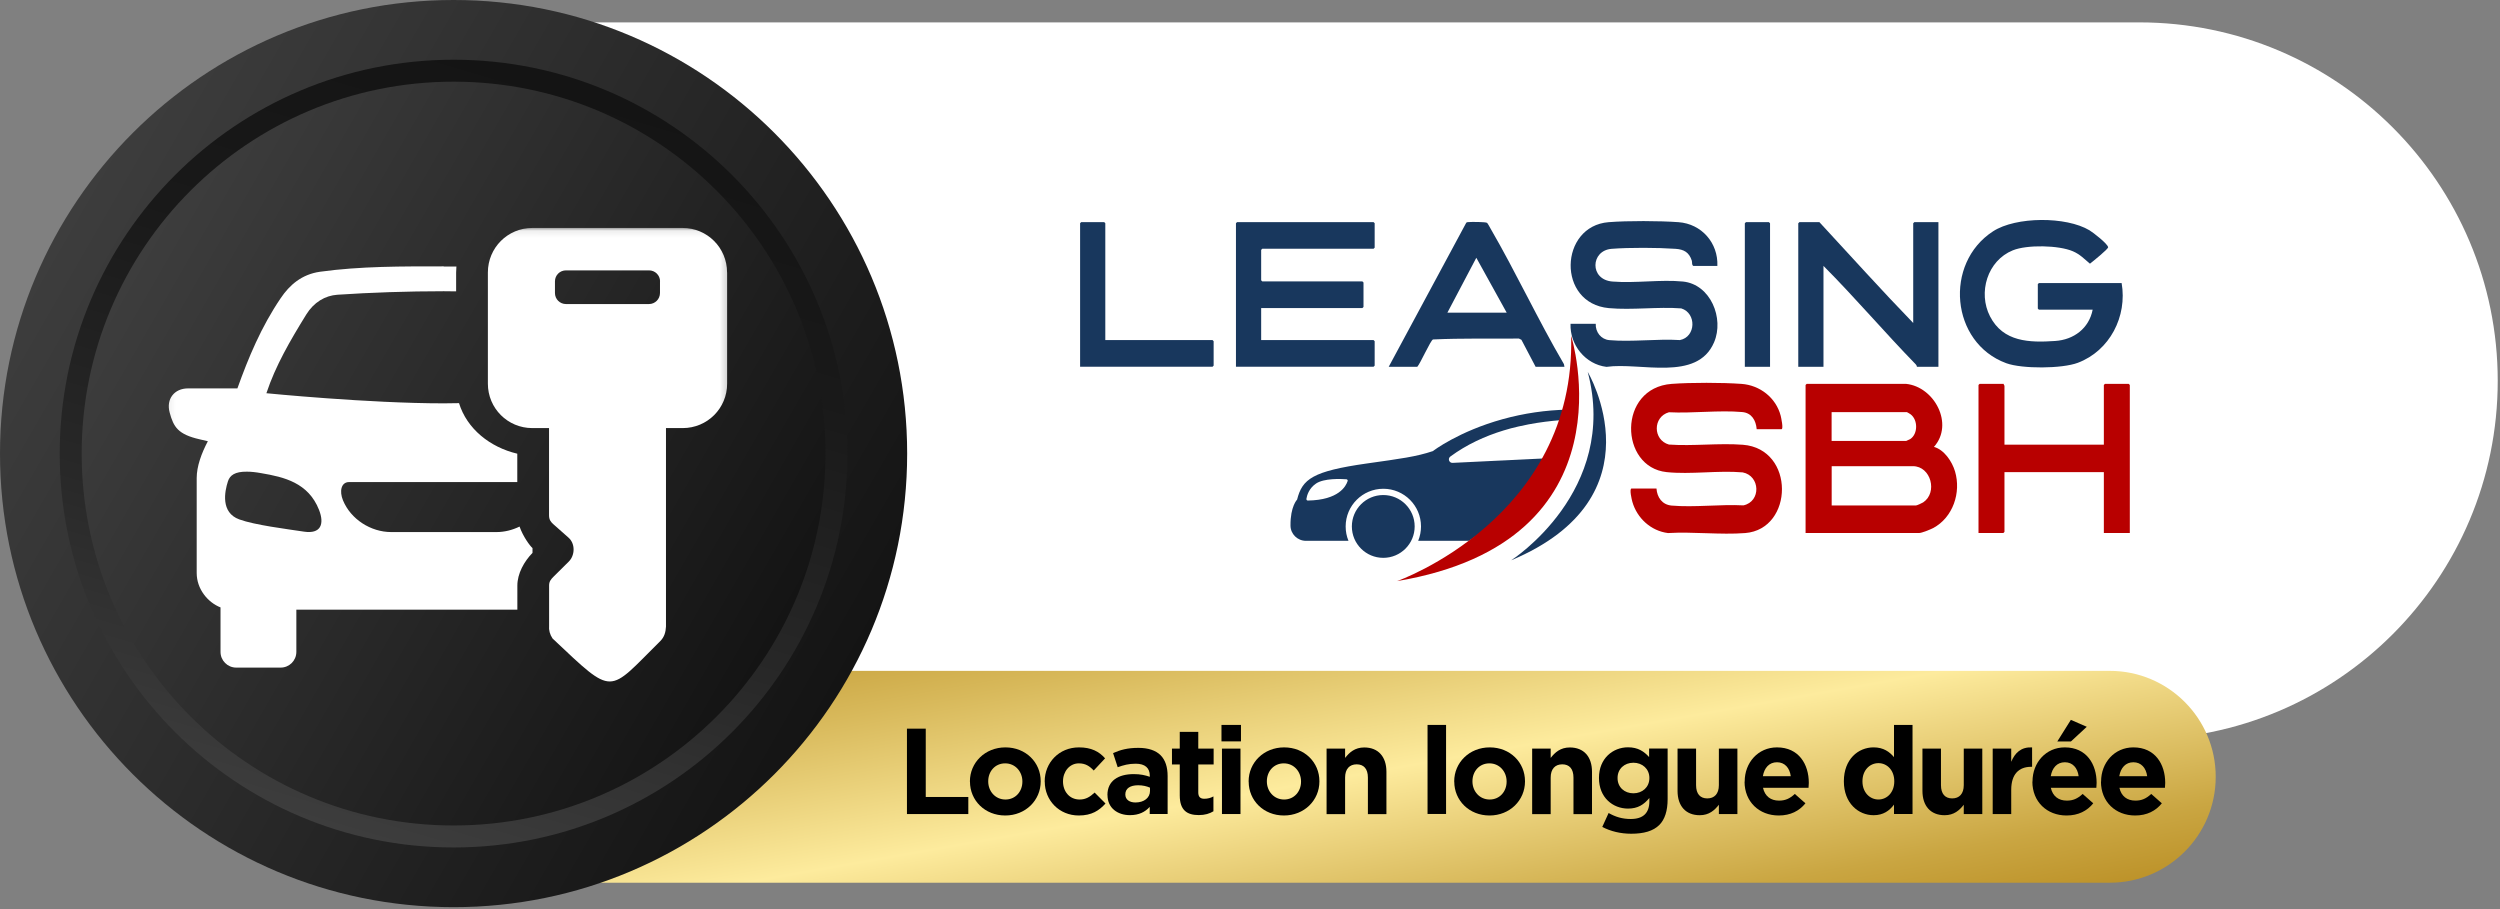
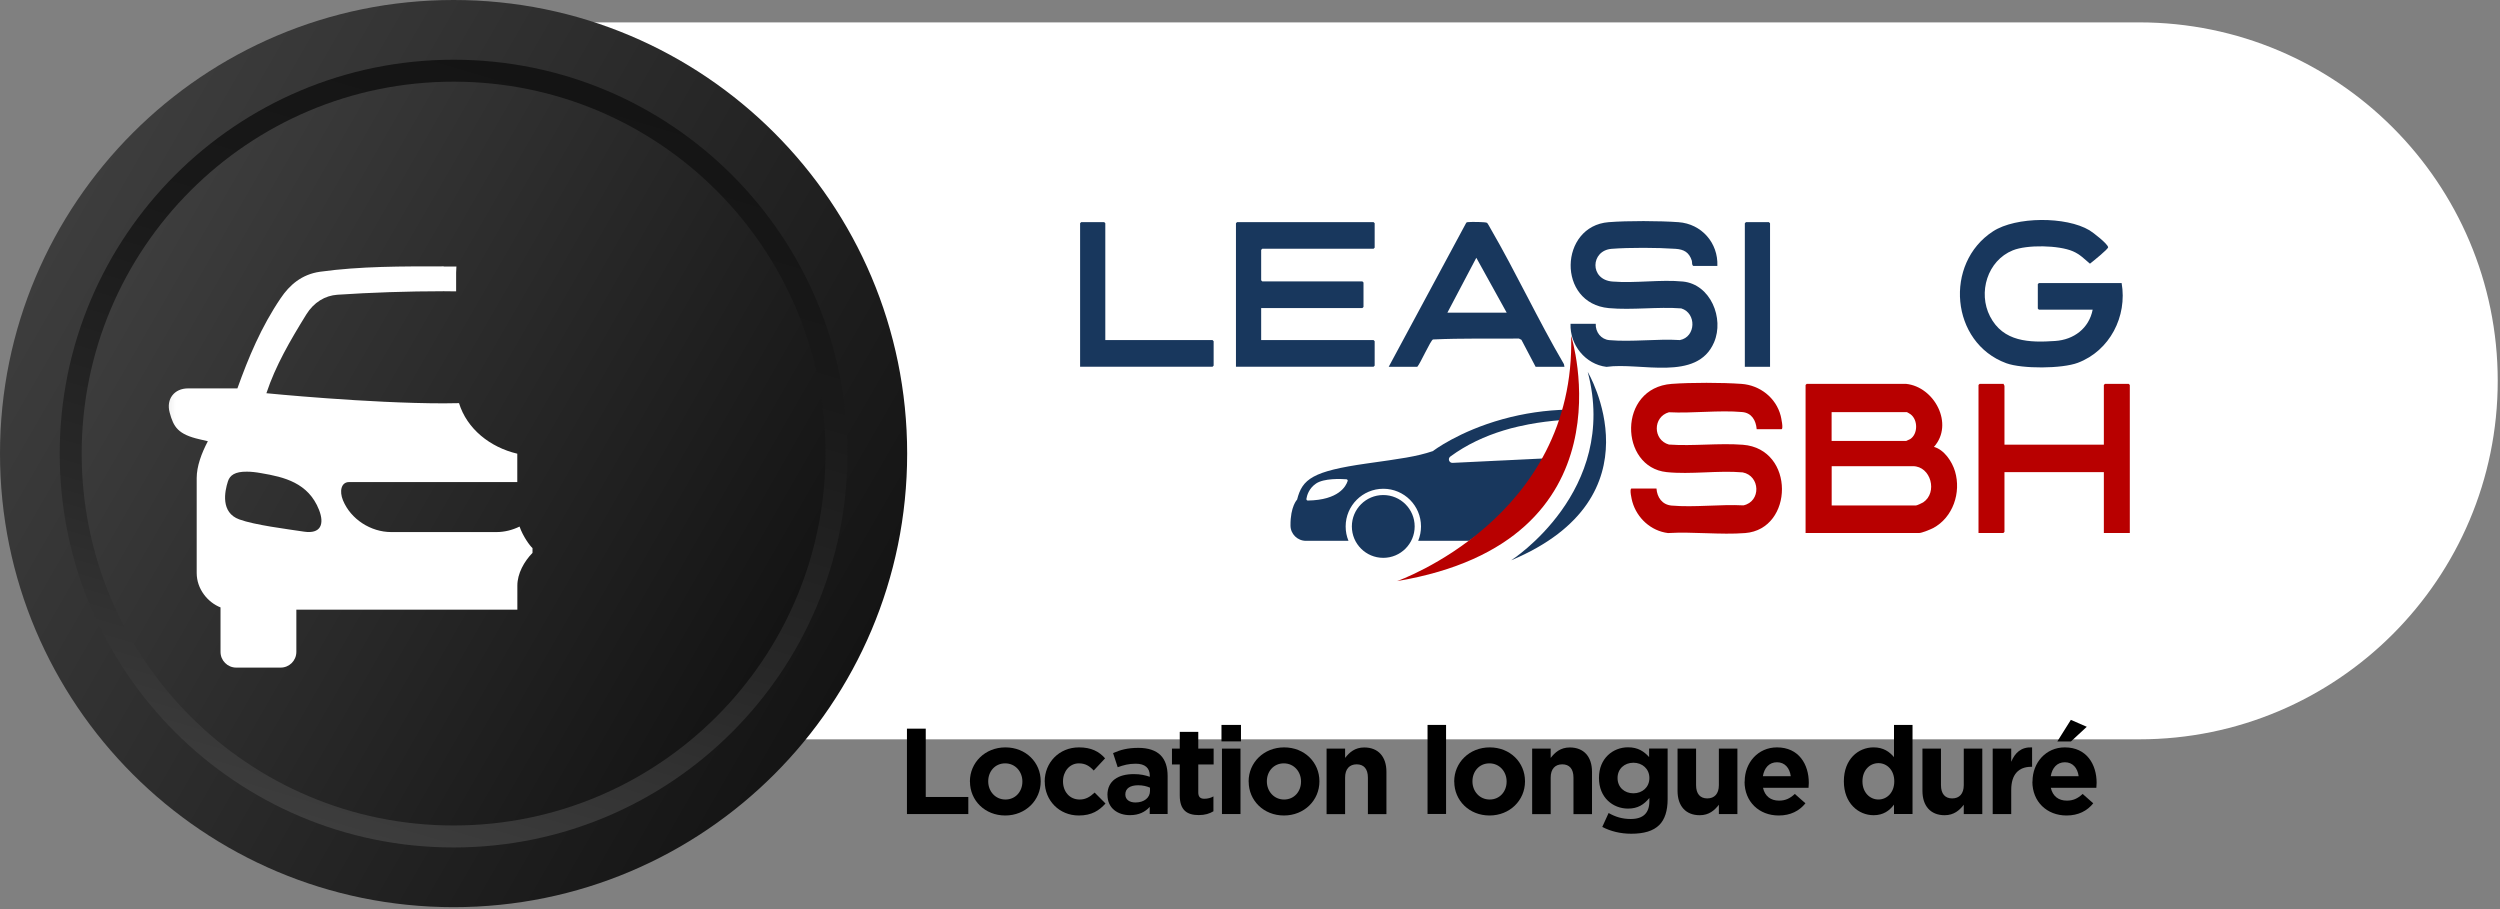
<svg xmlns="http://www.w3.org/2000/svg" width="363" height="132" viewBox="0 0 363 132" fill="none">
  <rect x="0" y="0" width="363" height="132" fill="#808080" stroke="none" />
  <g clip-path="url(#clip0_1587_792)">
    <path d="M70.08 3.25H310.62C339.34 3.25 362.67 26.57 362.67 55.3C362.67 84.02 339.35 107.35 310.62 107.35H70.08V3.25Z" fill="white" />
-     <path d="M48.461 97.41H306.341C314.831 97.41 321.721 104.3 321.721 112.79C321.721 121.28 314.831 128.17 306.341 128.17H48.461V97.41Z" fill="url(#paint0_linear_1587_792)" />
    <path d="M65.86 131.72C102.233 131.72 131.72 102.233 131.72 65.86C131.72 29.486 102.233 0 65.86 0C29.486 0 0 29.486 0 65.86C0 102.233 29.486 131.72 65.86 131.72Z" fill="url(#paint1_linear_1587_792)" />
    <path d="M65.86 123.052C97.445 123.052 123.05 97.447 123.05 65.862C123.05 34.277 97.445 8.672 65.86 8.672C34.275 8.672 8.67 34.277 8.67 65.862C8.67 97.447 34.275 123.052 65.86 123.052Z" fill="url(#paint2_linear_1587_792)" />
    <path d="M65.859 119.859C95.683 119.859 119.859 95.683 119.859 65.859C119.859 36.036 95.683 11.859 65.859 11.859C36.036 11.859 11.859 36.036 11.859 65.859C11.859 95.683 36.036 119.859 65.859 119.859Z" fill="url(#paint3_linear_1587_792)" />
    <path d="M131.689 105.801H134.419V115.721H140.599V118.201H131.689V105.801Z" fill="black" />
    <path d="M140.83 113.5V113.46C140.83 110.73 143.03 108.52 145.99 108.52C148.95 108.52 151.11 110.7 151.11 113.43V113.47C151.11 116.2 148.91 118.41 145.96 118.41C143.01 118.41 140.84 116.23 140.84 113.5H140.83ZM148.45 113.5V113.46C148.45 112.06 147.44 110.84 145.95 110.84C144.46 110.84 143.49 112.03 143.49 113.43V113.47C143.49 114.87 144.5 116.09 145.99 116.09C147.48 116.09 148.45 114.9 148.45 113.5Z" fill="black" />
    <path d="M151.689 113.5V113.46C151.689 110.75 153.759 108.52 156.669 108.52C158.459 108.52 159.579 109.12 160.459 110.11L158.809 111.88C158.209 111.24 157.609 110.84 156.649 110.84C155.299 110.84 154.349 112.03 154.349 113.43V113.47C154.349 114.92 155.289 116.09 156.759 116.09C157.659 116.09 158.279 115.7 158.939 115.08L160.519 116.67C159.599 117.68 158.539 118.41 156.639 118.41C153.789 118.41 151.699 116.21 151.699 113.5H151.689Z" fill="black" />
    <path d="M160.799 115.47V115.43C160.799 113.36 162.379 112.4 164.629 112.4C165.589 112.4 166.279 112.56 166.949 112.79V112.63C166.949 111.51 166.259 110.89 164.909 110.89C163.879 110.89 163.159 111.09 162.289 111.4L161.619 109.35C162.659 108.89 163.689 108.59 165.299 108.59C166.769 108.59 167.829 108.98 168.509 109.65C169.219 110.36 169.539 111.4 169.539 112.68V118.19H166.939V117.16C166.279 117.89 165.379 118.36 164.069 118.36C162.279 118.36 160.809 117.33 160.809 115.45L160.799 115.47ZM166.979 114.85V114.37C166.519 114.16 165.919 114.02 165.259 114.02C164.109 114.02 163.399 114.48 163.399 115.33V115.37C163.399 116.1 163.999 116.52 164.869 116.52C166.129 116.52 166.979 115.83 166.979 114.85Z" fill="black" />
    <path d="M171.3 115.5V111H170.17V108.7H171.3V106.27H173.99V108.7H176.22V111H173.99V115.06C173.99 115.68 174.26 115.98 174.86 115.98C175.36 115.98 175.8 115.86 176.19 115.64V117.8C175.62 118.14 174.97 118.35 174.06 118.35C172.41 118.35 171.3 117.69 171.3 115.5Z" fill="black" />
    <path d="M177.359 105.258H180.189V107.648H177.359V105.258ZM177.429 108.698H180.119V118.198H177.429V108.698Z" fill="black" />
    <path d="M181.299 113.5V113.46C181.299 110.73 183.499 108.52 186.459 108.52C189.419 108.52 191.579 110.7 191.579 113.43V113.47C191.579 116.2 189.379 118.41 186.429 118.41C183.479 118.41 181.309 116.23 181.309 113.5H181.299ZM188.909 113.5V113.46C188.909 112.06 187.899 110.84 186.409 110.84C184.919 110.84 183.949 112.03 183.949 113.43V113.47C183.949 114.87 184.959 116.09 186.449 116.09C187.939 116.09 188.909 114.9 188.909 113.5Z" fill="black" />
    <path d="M192.619 108.701H195.309V110.051C195.929 109.251 196.729 108.531 198.089 108.531C200.129 108.531 201.309 109.881 201.309 112.061V118.211H198.619V112.911C198.619 111.631 198.019 110.981 196.989 110.981C195.959 110.981 195.309 111.641 195.309 112.911V118.211H192.619V108.711V108.701Z" fill="black" />
    <path d="M207.279 105.258H209.969V118.188H207.279V105.258Z" fill="black" />
    <path d="M211.15 113.5V113.46C211.15 110.73 213.35 108.52 216.31 108.52C219.27 108.52 221.43 110.7 221.43 113.43V113.47C221.43 116.2 219.23 118.41 216.28 118.41C213.33 118.41 211.16 116.23 211.16 113.5H211.15ZM218.76 113.5V113.46C218.76 112.06 217.75 110.84 216.26 110.84C214.77 110.84 213.8 112.03 213.8 113.43V113.47C213.8 114.87 214.81 116.09 216.3 116.09C217.79 116.09 218.76 114.9 218.76 113.5Z" fill="black" />
    <path d="M222.469 108.701H225.159V110.051C225.779 109.251 226.579 108.531 227.939 108.531C229.979 108.531 231.159 109.881 231.159 112.061V118.211H228.469V112.911C228.469 111.631 227.869 110.981 226.839 110.981C225.809 110.981 225.159 111.641 225.159 112.911V118.211H222.469V108.711V108.701Z" fill="black" />
    <path d="M232.65 120.068L233.57 118.048C234.54 118.598 235.52 118.918 236.78 118.918C238.62 118.918 239.49 118.028 239.49 116.328V115.868C238.69 116.828 237.82 117.408 236.39 117.408C234.18 117.408 232.17 115.798 232.17 112.978V112.938C232.17 110.108 234.21 108.508 236.39 108.508C237.86 108.508 238.73 109.128 239.45 109.928V108.688H242.14V116.038C242.14 117.738 241.73 118.978 240.94 119.778C240.05 120.668 238.69 121.058 236.85 121.058C235.31 121.058 233.86 120.708 232.65 120.068ZM239.49 112.988V112.948C239.49 111.658 238.48 110.748 237.17 110.748C235.86 110.748 234.87 111.648 234.87 112.948V112.988C234.87 114.298 235.86 115.188 237.17 115.188C238.48 115.188 239.49 114.288 239.49 112.988Z" fill="black" />
    <path d="M243.58 114.849V108.699H246.27V113.999C246.27 115.279 246.87 115.929 247.9 115.929C248.93 115.929 249.58 115.269 249.58 113.999V108.699H252.27V118.199H249.58V116.849C248.96 117.649 248.16 118.369 246.8 118.369C244.76 118.369 243.58 117.019 243.58 114.839V114.849Z" fill="black" />
    <path d="M253.329 113.5V113.46C253.329 110.75 255.259 108.52 258.019 108.52C261.189 108.52 262.639 110.98 262.639 113.68C262.639 113.89 262.619 114.14 262.599 114.39H255.989C256.259 115.61 257.109 116.25 258.309 116.25C259.209 116.25 259.869 115.97 260.609 115.28L262.149 116.64C261.259 117.74 259.989 118.41 258.269 118.41C255.419 118.41 253.309 116.41 253.309 113.5H253.329ZM260.019 112.7C259.859 111.5 259.149 110.68 258.019 110.68C256.889 110.68 256.179 111.48 255.969 112.7H260.029H260.019Z" fill="black" />
    <path d="M267.729 113.468V113.428C267.729 110.258 269.799 108.518 272.049 108.518C273.489 108.518 274.369 109.178 275.009 109.938V105.258H277.699V118.188H275.009V116.828C274.349 117.718 273.449 118.368 272.049 118.368C269.839 118.368 267.729 116.628 267.729 113.458V113.468ZM275.049 113.468V113.428C275.049 111.848 274.009 110.808 272.749 110.808C271.489 110.808 270.429 111.838 270.429 113.428V113.468C270.429 115.048 271.489 116.088 272.749 116.088C274.009 116.088 275.049 115.048 275.049 113.468Z" fill="black" />
    <path d="M279.139 114.849V108.699H281.829V113.999C281.829 115.279 282.429 115.929 283.459 115.929C284.489 115.929 285.139 115.269 285.139 113.999V108.699H287.829V118.199H285.139V116.849C284.519 117.649 283.719 118.369 282.359 118.369C280.319 118.369 279.139 117.019 279.139 114.839V114.849Z" fill="black" />
    <path d="M289.34 108.7H292.03V110.61C292.58 109.3 293.46 108.45 295.06 108.52V111.34H294.92C293.13 111.34 292.03 112.42 292.03 114.69V118.2H289.34V108.7Z" fill="black" />
    <path d="M295.12 113.5V113.46C295.12 110.75 297.05 108.52 299.81 108.52C302.98 108.52 304.43 110.98 304.43 113.68C304.43 113.89 304.41 114.14 304.39 114.39H297.78C298.05 115.61 298.9 116.25 300.1 116.25C301 116.25 301.66 115.97 302.4 115.28L303.94 116.64C303.05 117.74 301.78 118.41 300.06 118.41C297.21 118.41 295.1 116.41 295.1 113.5H295.12ZM301.82 112.7C301.66 111.5 300.95 110.68 299.82 110.68C298.69 110.68 297.98 111.48 297.77 112.7H301.83H301.82ZM300.68 104.52L303 105.53L300.7 107.66H298.72L300.69 104.52H300.68Z" fill="black" />
-     <path d="M305.079 113.5V113.46C305.079 110.75 307.009 108.52 309.769 108.52C312.939 108.52 314.389 110.98 314.389 113.68C314.389 113.89 314.369 114.14 314.349 114.39H307.739C308.009 115.61 308.859 116.25 310.059 116.25C310.959 116.25 311.619 115.97 312.359 115.28L313.899 116.64C313.009 117.74 311.739 118.41 310.019 118.41C307.169 118.41 305.059 116.41 305.059 113.5H305.079ZM311.769 112.7C311.609 111.5 310.899 110.68 309.769 110.68C308.639 110.68 307.929 111.48 307.719 112.7H311.779H311.769Z" fill="black" />
    <mask id="mask0_1587_792" style="mask-type:luminance" maskUnits="userSpaceOnUse" x="24" y="33" width="82" height="69">
      <path d="M105.82 33.078H24.07V101.328H105.82V33.078Z" fill="white" />
    </mask>
    <g mask="url(#mask0_1587_792)">
      <path fill-rule="evenodd" clip-rule="evenodd" d="M64.43 38.676C58.45 38.676 52.33 38.646 46.48 39.456C43.77 39.836 42.02 41.426 40.77 43.276C37.92 47.476 36.08 51.906 34.47 56.396H27.3C25.3 56.396 24.11 57.946 24.63 59.886C25.2 62.016 25.85 63.066 28.98 63.786L30.18 64.066C29.24 65.846 28.56 67.726 28.56 69.416V83.206C28.56 85.516 30.16 87.466 32.02 88.196V94.656C32.02 95.916 33.04 96.936 34.3 96.936H40.75C42.01 96.936 43.03 95.916 43.03 94.656V88.526H75.12V85.026C75.12 83.286 76.1 81.526 77.32 80.276V79.586C76.92 79.226 75.94 77.896 75.44 76.456C74.4 76.966 73.25 77.256 72.09 77.256H56.8C53.84 77.256 50.93 75.396 49.8 72.646C49.26 71.346 49.52 69.996 50.69 69.996H75.11V65.876C71.16 64.946 67.8 62.276 66.65 58.536C65.91 58.546 65.15 58.566 64.44 58.566C53.47 58.566 38.68 57.096 38.68 57.096C40.01 53.096 42.11 49.486 44.47 45.666C45.57 43.886 47.21 42.916 48.99 42.796C53.7 42.476 59.28 42.286 64.43 42.286C65.02 42.286 65.63 42.306 66.23 42.306V39.576C66.23 39.276 66.25 38.986 66.27 38.696C65.66 38.696 65.04 38.696 64.43 38.696V38.676ZM35.85 68.486C36.43 68.486 37.13 68.556 37.95 68.706C41.25 69.266 44.77 70.096 46.32 74.026C47.15 76.136 46.55 77.556 44.15 77.196C41.65 76.816 36.97 76.236 34.74 75.416C32.03 74.426 32.6 71.406 33.1 69.876C33.38 69.016 34.11 68.466 35.85 68.486Z" fill="white" />
-       <path d="M105.57 39.558C105.57 35.978 102.69 33.098 99.12 33.098H77.29C73.72 33.098 70.84 35.978 70.84 39.558V55.708C70.84 59.288 73.72 62.158 77.29 62.158H79.72V74.808C79.72 75.498 80 75.808 80.37 76.138L82.55 78.068C83.55 78.948 83.5 80.628 82.59 81.538L80.4 83.708C79.96 84.148 79.73 84.438 79.73 85.018V90.878C79.67 91.468 79.84 92.138 80.23 92.708C89.29 101.238 88.17 100.698 95.88 93.078C96.47 92.488 96.66 91.768 96.7 90.988V62.158H99.13C102.71 62.158 105.58 59.278 105.58 55.708V39.558H105.57ZM95.83 40.848V42.548C95.83 43.428 95.12 44.148 94.23 44.148H82.18C81.3 44.148 80.58 43.438 80.58 42.548V40.848C80.58 39.968 81.29 39.258 82.18 39.258H94.24C95.12 39.258 95.84 39.968 95.84 40.848H95.83Z" fill="white" />
    </g>
    <path d="M205.41 76.439C205.41 78.959 203.37 80.999 200.85 80.999C198.33 80.999 196.29 78.959 196.29 76.439C196.29 73.919 198.33 71.879 200.85 71.879C203.37 71.879 205.41 73.919 205.41 76.439ZM195.67 69.859C195.44 70.579 194.4 72.609 189.9 72.679C189.84 72.679 189.78 72.659 189.74 72.609C189.7 72.559 189.68 72.509 189.69 72.439C189.76 71.969 190.04 70.919 191.09 70.209C192.25 69.429 194.71 69.529 195.49 69.589C195.56 69.589 195.61 69.619 195.65 69.679C195.69 69.739 195.7 69.799 195.68 69.859H195.67ZM227.61 59.479C224.42 59.549 221.28 60.009 218.2 60.859C211.81 62.629 208.11 65.449 208.06 65.499C205.61 66.319 203.39 66.599 198.45 67.299C190.59 68.419 189.09 69.549 188.34 72.539C188.34 72.539 187.35 73.529 187.38 76.319C187.39 77.549 188.4 78.529 189.63 78.529H195.8C195.52 77.859 195.39 77.159 195.39 76.439C195.39 73.419 197.84 70.969 200.86 70.969C203.88 70.969 206.33 73.419 206.33 76.439C206.33 77.159 206.19 77.859 205.92 78.529H213.31C217.24 75.909 221.81 71.999 225.22 66.519L223.08 66.619L218.58 66.839L217.27 66.899L215.44 66.989L210.92 67.209C210.41 67.239 210.18 66.589 210.59 66.289C212.97 64.539 215.61 63.329 218.33 62.499C219.04 62.279 219.75 62.089 220.47 61.929C220.96 61.819 221.45 61.709 221.94 61.619C223.53 61.319 225.13 61.119 226.7 60.999C227.14 60.969 227.58 60.939 228.02 60.919C228.2 60.449 228.38 59.969 228.54 59.469C228.23 59.469 227.93 59.469 227.63 59.479H227.61Z" fill="#18375D" />
    <path d="M202.85 84.378C202.85 84.378 228.84 75.238 228.13 48.758C228.13 48.758 237.53 78.558 202.85 84.378Z" fill="#B80000" />
    <path d="M219.42 81.358C219.42 81.358 235.11 71.328 230.54 54.008C230.54 54.008 241.34 72.158 219.42 81.358Z" fill="#18375D" />
    <path d="M276.77 55.738C280.88 56.168 283.76 61.578 280.81 64.888C282.3 65.298 283.45 67.028 283.87 68.448C284.78 71.518 283.58 75.138 280.69 76.678C280.33 76.868 279.04 77.388 278.7 77.388H262.17V55.898C262.17 55.898 262.32 55.738 262.33 55.738H276.76H276.77ZM265.95 64.028H276.77C276.77 64.028 277.27 63.808 277.36 63.758C278.5 63.018 278.5 60.968 277.42 60.158C277.34 60.098 276.91 59.838 276.88 59.838H265.95V64.038V64.028ZM265.95 73.398H278.18C278.33 73.398 279.07 73.058 279.24 72.948C281.39 71.528 280.38 67.688 277.75 67.688H265.96V73.398H265.95Z" fill="#B80000" />
    <path d="M255.07 62.31C254.96 61.04 254.35 59.95 252.97 59.83C249.6 59.53 245.75 60.04 242.33 59.86C239.97 60.52 239.98 63.89 242.33 64.55C245.83 64.8 249.6 64.31 253.07 64.58C260.68 65.17 260.47 76.84 253.4 77.4C249.8 77.68 245.83 77.18 242.19 77.4C239.72 77.09 237.7 75.24 237.02 72.87C236.94 72.6 236.54 70.93 236.91 70.93H240.52C240.61 72.23 241.36 73.29 242.72 73.41C246.03 73.7 249.79 73.2 253.15 73.38C255.73 72.82 255.6 69.09 253.04 68.59C249.5 68.28 245.47 68.92 241.99 68.55C235.13 67.83 234.86 56.32 242.73 55.74C245.53 55.53 250.05 55.54 252.86 55.74C255.54 55.93 257.88 57.75 258.56 60.38C258.62 60.63 258.99 62.32 258.67 62.32H255.06L255.07 62.31Z" fill="#B80000" />
    <path d="M183.121 44.75V49.38H199.441C199.441 49.38 199.601 49.53 199.601 49.54V53.09C199.601 53.09 199.451 53.25 199.441 53.25H179.461V32.41C179.461 32.41 179.611 32.25 179.621 32.25H199.441C199.441 32.25 199.601 32.4 199.601 32.41V35.96C199.601 35.96 199.451 36.12 199.441 36.12H183.281C183.281 36.12 183.121 36.27 183.121 36.28V40.7C183.121 40.7 183.271 40.86 183.281 40.86H197.821C197.821 40.86 197.981 41.01 197.981 41.02V44.57C197.981 44.57 197.831 44.73 197.821 44.73H183.121V44.75Z" fill="#18375D" />
    <path d="M249.361 38.609H245.861C245.611 38.439 245.731 38.109 245.651 37.849C245.261 36.639 244.511 36.209 243.281 36.129C240.731 35.949 236.541 35.929 234.011 36.129C230.941 36.369 230.771 40.609 234.121 40.879C237.471 41.149 241.131 40.559 244.361 40.879C248.371 41.279 250.381 46.219 248.881 49.709C246.411 55.479 238.151 52.559 233.261 53.269C230.191 52.899 227.931 50.069 228.041 47.019H231.701C231.651 48.219 232.471 49.289 233.691 49.389C236.941 49.679 240.621 49.169 243.921 49.379C246.261 48.929 246.361 45.469 244.121 44.779C240.711 44.519 236.971 45.049 233.601 44.739C226.031 44.049 226.401 32.819 233.581 32.259C236.341 32.039 240.941 32.059 243.711 32.259C247.071 32.499 249.501 35.279 249.361 38.619V38.609Z" fill="#18375D" />
    <path d="M303.861 44.968H296.051C296.051 44.968 295.891 44.818 295.891 44.808V41.258C295.891 41.258 296.041 41.098 296.051 41.098H308.061C308.901 45.938 306.341 50.928 301.701 52.678C299.401 53.548 293.611 53.578 291.311 52.738C283.221 49.768 282.231 38.228 289.391 33.588C292.721 31.428 300.001 31.408 303.391 33.438C303.911 33.748 306.031 35.388 306.101 35.898C306.141 36.148 303.821 38.008 303.461 38.288C302.611 37.578 302.031 36.938 300.991 36.488C298.941 35.598 294.321 35.508 292.261 36.348C288.571 37.838 287.171 42.478 288.951 45.938C290.871 49.668 294.681 49.768 298.421 49.508C301.121 49.328 303.321 47.678 303.851 44.978L303.861 44.968Z" fill="#18375D" />
-     <path d="M277.799 46.908V32.418C277.799 32.418 277.949 32.258 277.959 32.258H281.459V53.258H278.339C278.339 53.258 278.309 53.058 278.189 52.928C273.619 48.238 269.379 43.238 264.769 38.608V53.258H261.109V32.418C261.109 32.418 261.259 32.258 261.269 32.258H264.179C268.709 37.148 273.169 42.118 277.809 46.908H277.799Z" fill="#18375D" />
    <path d="M290.939 55.738C290.909 55.848 291.049 55.968 291.049 56.008V64.568H305.479V55.898C305.479 55.898 305.629 55.738 305.639 55.738H309.089C309.089 55.738 309.249 55.888 309.249 55.898V77.388H305.479V68.558H291.049V77.228C291.049 77.228 290.899 77.388 290.889 77.388H287.279V55.898C287.279 55.898 287.429 55.738 287.439 55.738H290.939Z" fill="#B80000" />
    <path d="M227.171 53.259H222.971L220.911 49.339L220.551 49.159C216.391 49.189 212.221 49.099 208.071 49.289C207.721 49.409 206.241 52.769 205.791 53.259H201.641L212.891 32.359C212.971 32.249 213.091 32.259 213.211 32.249C213.581 32.209 215.721 32.209 215.921 32.359C216.011 32.429 216.321 32.989 216.411 33.159C220.151 39.609 223.311 46.429 227.081 52.869L227.161 53.269L227.171 53.259ZM218.771 45.399L214.361 37.429L210.161 45.399H218.781H218.771Z" fill="#18375D" />
    <path d="M160.5 49.38H176.06C176.06 49.38 176.22 49.53 176.22 49.54V53.09C176.22 53.09 176.07 53.25 176.06 53.25H156.83V32.41C156.83 32.41 156.98 32.25 156.99 32.25H160.33C160.33 32.25 160.49 32.4 160.49 32.41V49.37L160.5 49.38Z" fill="#18375D" />
    <path d="M257.01 53.258H253.35V32.418C253.35 32.418 253.5 32.258 253.51 32.258H256.85C256.85 32.258 257.01 32.408 257.01 32.418V53.258Z" fill="#18375D" />
  </g>
  <defs>
    <linearGradient id="paint0_linear_1587_792" x1="177.141" y1="74.72" x2="190.221" y2="148.88" gradientUnits="userSpaceOnUse">
      <stop stop-color="#B98E23" />
      <stop offset="0.26" stop-color="#D8B95B" />
      <stop offset="0.54" stop-color="#FDEB9D" />
      <stop offset="0.64" stop-color="#EED682" />
      <stop offset="0.88" stop-color="#CAA642" />
      <stop offset="1" stop-color="#BD932A" />
    </linearGradient>
    <linearGradient id="paint1_linear_1587_792" x1="8.81" y1="32.93" x2="122.9" y2="98.8" gradientUnits="userSpaceOnUse">
      <stop stop-color="#3D3D3D" />
      <stop offset="1" stop-color="#141414" />
    </linearGradient>
    <linearGradient id="paint2_linear_1587_792" x1="49.597" y1="120.681" x2="82.113" y2="11.025" gradientUnits="userSpaceOnUse">
      <stop stop-color="#3D3D3D" />
      <stop offset="0.34" stop-color="#282828" />
      <stop offset="0.7" stop-color="#191919" />
      <stop offset="1" stop-color="#141414" />
    </linearGradient>
    <linearGradient id="paint3_linear_1587_792" x1="19.079" y1="38.859" x2="112.629" y2="92.859" gradientUnits="userSpaceOnUse">
      <stop stop-color="#3D3D3D" />
      <stop offset="1" stop-color="#141414" />
    </linearGradient>
    <clipPath id="clip0_1587_792">
      <rect width="363" height="132" fill="white" />
    </clipPath>
  </defs>
</svg>